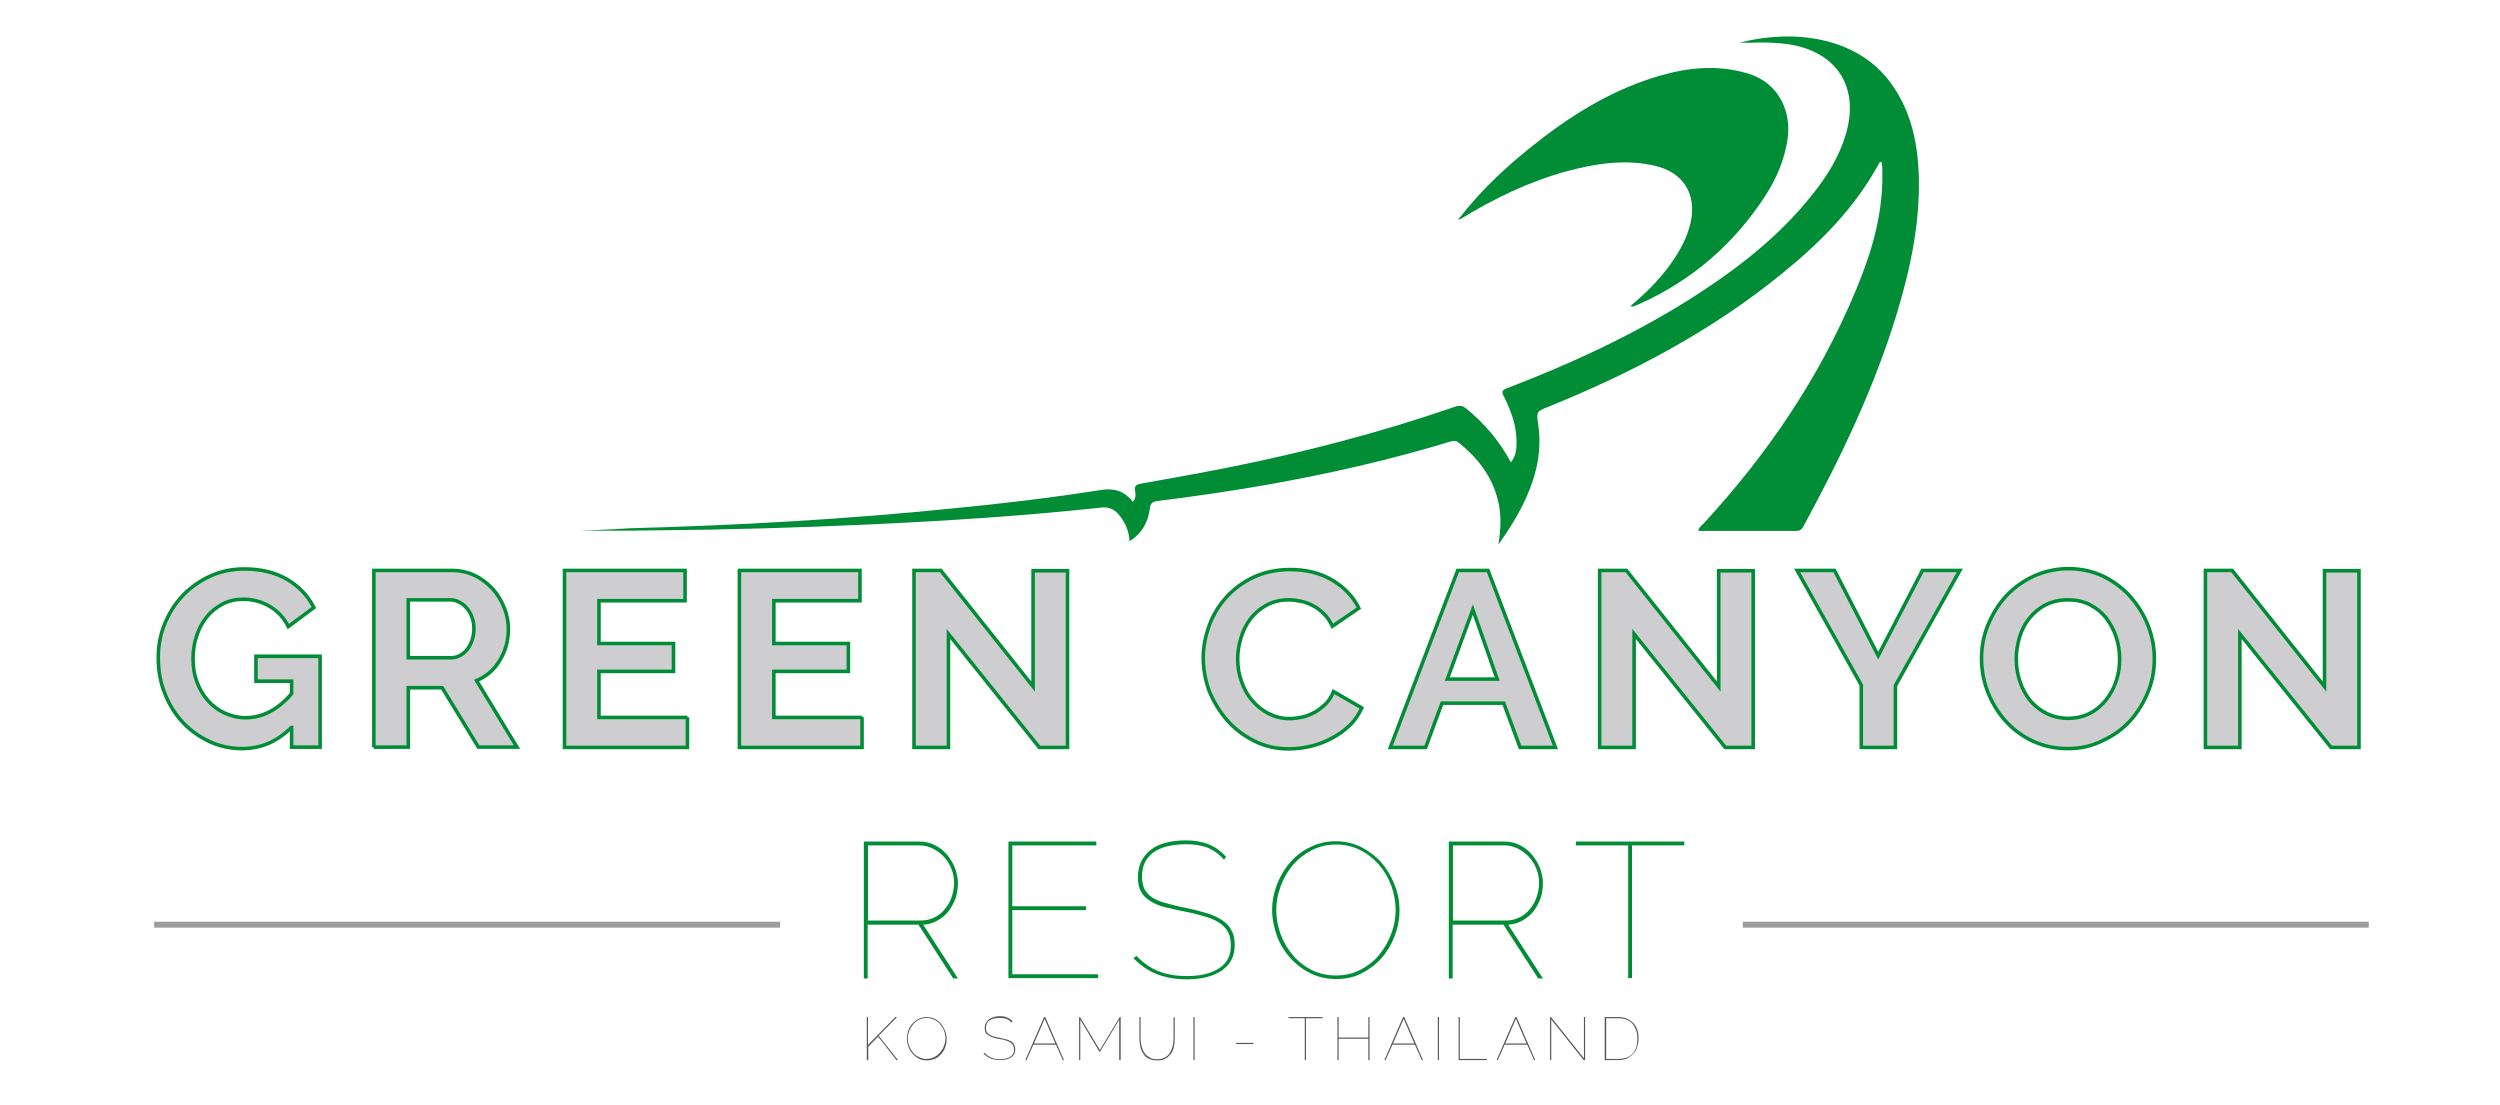
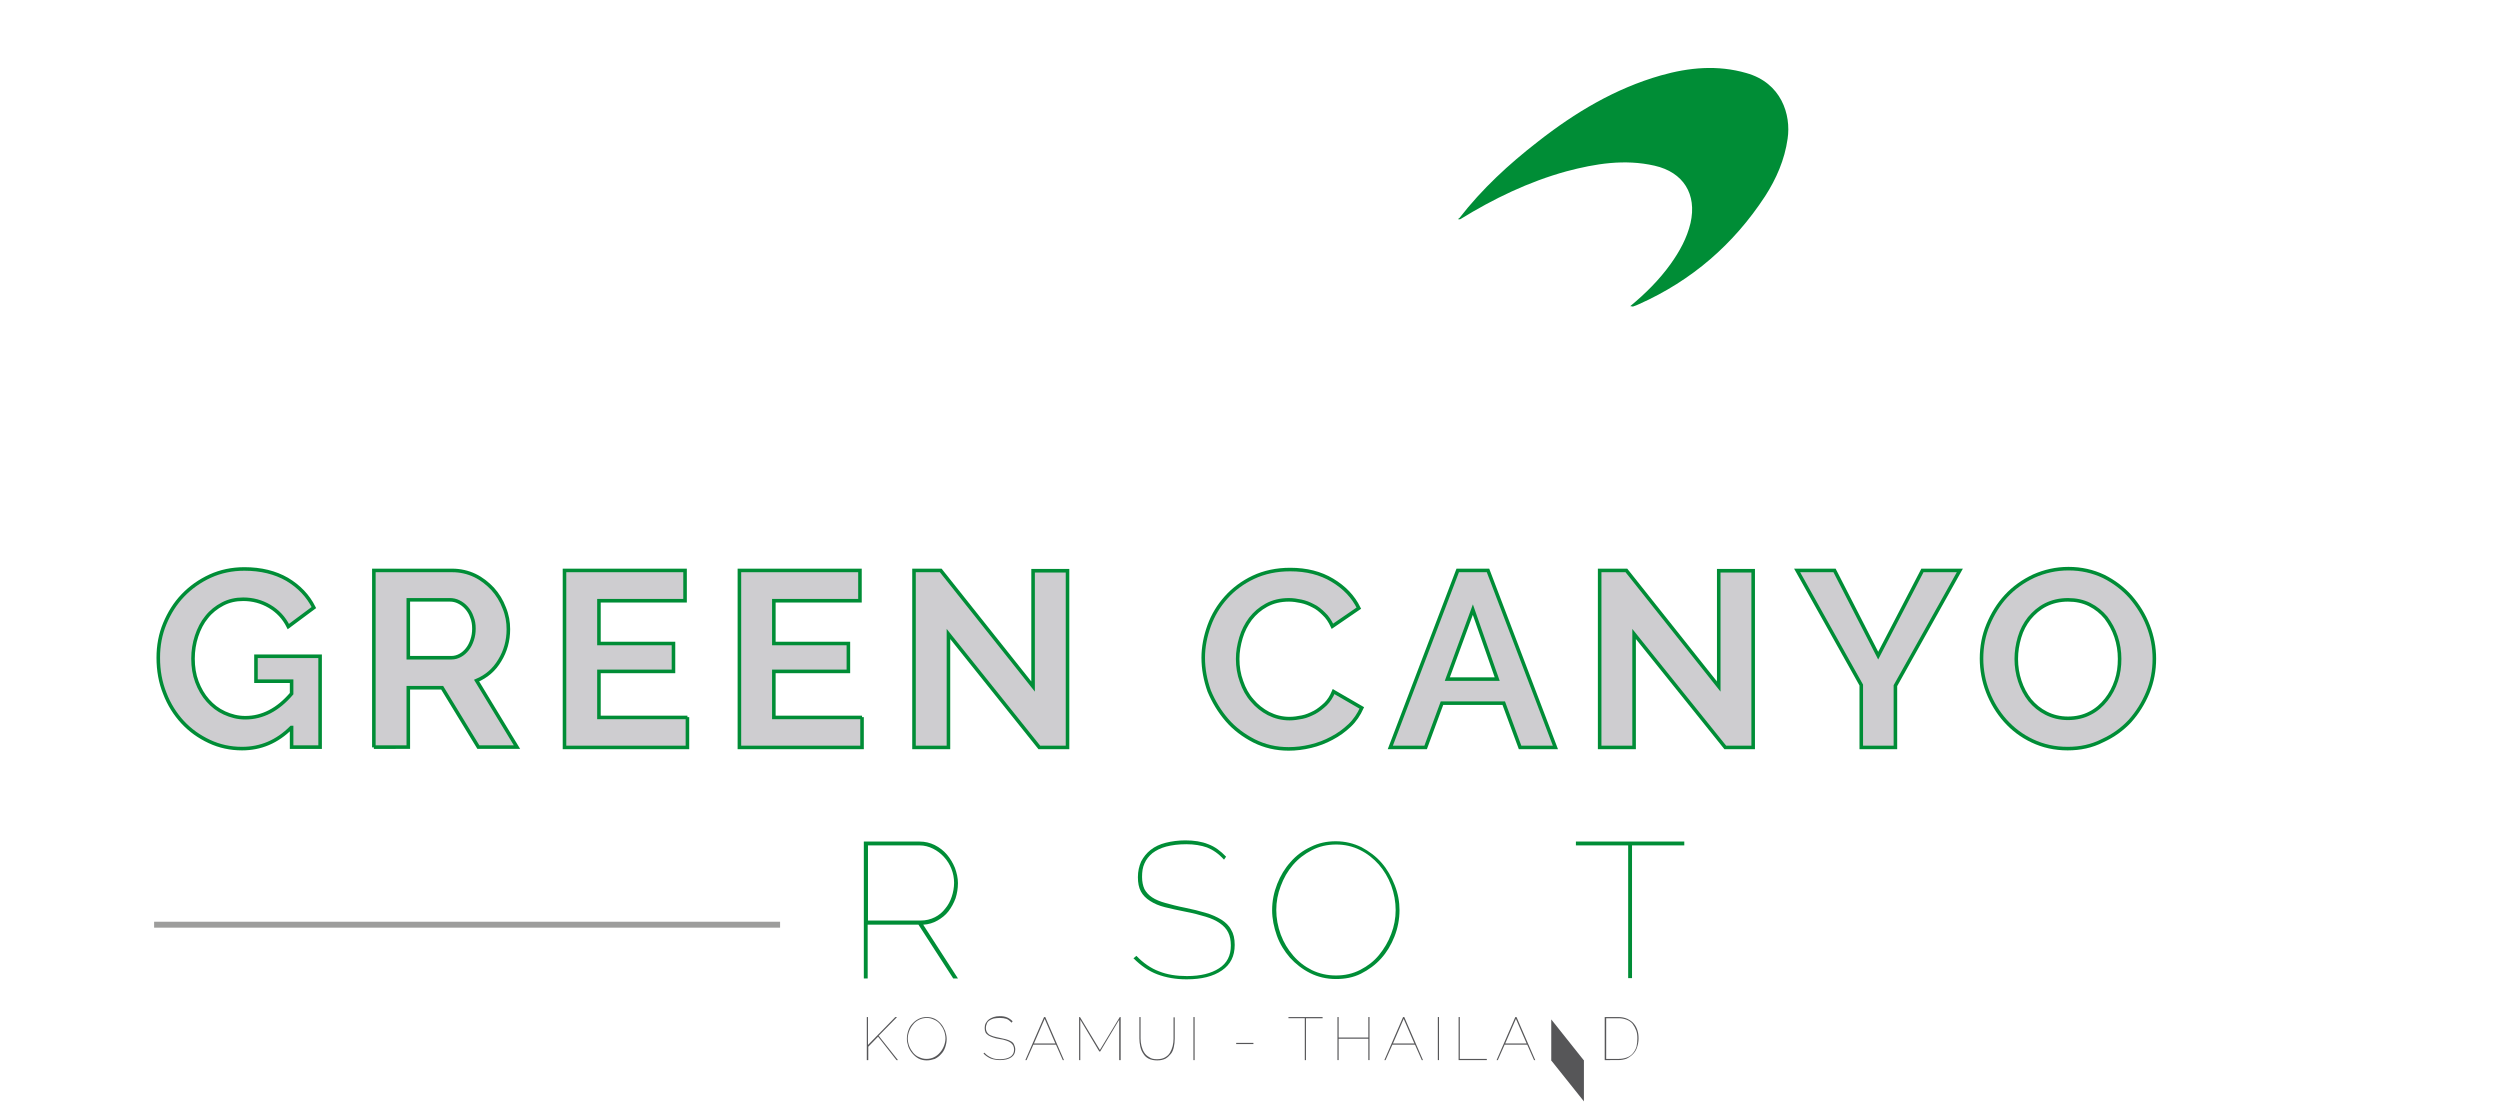
<svg xmlns="http://www.w3.org/2000/svg" version="1.1" id="Calque_1" x="0px" y="0px" viewBox="0 0 841.9 372.1" style="enable-background:new 0 0 841.9 372.1;" xml:space="preserve">
  <style type="text/css">
	.st0{fill:#008D36;}
	.st1{fill:#CECDD0;stroke:#008D36;stroke-width:1.199;stroke-miterlimit:10;}
	.st2{fill:#565658;}
	.st3{fill:none;stroke:#9D9D9C;stroke-width:2;stroke-miterlimit:10;}
</style>
  <path class="st0" d="M496.7,202.2c-0.2,0-0.6,0.1-0.6,0c-0.2-0.3,0.1-0.4,0.3-0.5C496.5,201.9,496.6,202,496.7,202.2z" />
  <g>
-     <path class="st0" d="M212.2,177.9c-7.4,0.5-16.8,0.8-16.8,0.8l16.8,0c2.9,0,5.8-0.1,8.8-0.1c24-0.2,48-0.9,72-2   c26.1-1.2,52.2-2.9,78.2-5.7c2.3-0.2,3.9,0.6,5.4,2.2c2.2,2.6,3.6,5.5,3.8,9.2c4.2-2.7,6.2-6.4,6.8-10.9c0.2-1.7,0.7-2.5,2.7-2.7   c12.2-1.5,24.4-3.3,36.5-5.4c20.9-3.7,41.7-8.4,62-14.6c1.1-0.3,1.9-0.4,2.9,0.4c6.3,5.1,11.1,11.2,13.1,19.2   c1.2,4.7,1.1,9.5,0.2,15.1c3.8-5.4,6.9-10.3,9.3-15.7c3.6-7.9,5.4-16.1,4.1-24.8c-0.6-4.3-0.6-4.3,3.4-5.9   c28.1-11.4,54.8-25.4,78.5-44.7c13.1-10.6,24.9-22.4,33-37.5c0.1-0.2,0.4-0.2,0.7-0.3c0.1,0.4,0.2,0.6,0.2,0.8   c0.1,1.4,0.1,2.8,0.1,4.3c0,13.4-3.8,25.9-8.9,38.1c-12.2,29.4-29.8,55.3-51.3,78.6c-0.7,0.7-1.6,1.3-1.8,2.5c11.1,0,22,0,32.9,0   c1.4,0,2-0.5,2.6-1.7c12.5-23,23.8-46.5,31.4-71.6c4.8-15.8,8.1-31.8,7.3-48.4c-0.6-10.5-3-20.5-9.4-29.2   c-11.2-15.4-32.5-18.3-51-13.5c1.6,0,2.6,0,3.6,0c4.3-0.2,8.7-0.1,13,0.5c16.3,2.5,24,14.5,19.3,30.3c-2.2,7.5-6.3,14.1-11.1,20.1   c-11.4,14.5-25.8,25.5-41.2,35.3c-19.5,12.3-40.3,21.9-61.7,30.1c-1.9,0.7-2,1.3-1.1,2.9c2.4,4.9,4.3,9.9,4.2,15.5   c0,2.3-0.2,4.5-1.9,6.6c-3.8-7.2-8.9-13.1-15-18.1c-1.1-0.9-2.1-1.2-3.6-0.7c-25.2,8.7-50.9,15.4-76.9,20.6   c-9.6,1.9-19.2,3.6-28.7,5.3c-1.7,0.3-2.8,0.6-2.3,2.8c0.2,1,0.2,2.2-0.8,3.4c-2.8-3.7-6.4-4.7-10.7-4c-16.6,2.6-33.2,4.6-49.9,6.2   C284.8,174.9,248.5,176.9,212.2,177.9z" />
    <path class="st0" d="M491.8,73.8c11.2-6.9,23-12.6,35.7-16.1c9.8-2.6,19.6-4.2,29.7-1.9c9.7,2.2,14.3,9.6,12.1,19.3   c-1.2,5.1-3.7,9.6-6.7,13.8c-3.8,5.3-8.4,9.9-13.6,14.2c0.5,0,0.7,0.2,1,0.1c0.7-0.2,1.3-0.5,2-0.8c17.7-7.9,31.8-20.1,42.4-36.3   c3.8-5.9,6.6-12.3,7.6-19.4c1.2-8.1-2.1-18.8-13.9-22.1c-9.7-2.8-19.3-1.9-28.8,0.8c-15.4,4.4-28.9,12.5-41.4,22.3   c-9.8,7.6-18.8,15.9-26.4,25.7c-0.2,0.1-0.5,0.2-0.3,0.5C491.3,73.9,491.6,73.8,491.8,73.8z" />
  </g>
  <g>
    <path class="st1" d="M98.1,245c-4.8,4.8-10.3,7.1-16.6,7.1c-3.9,0-7.6-0.8-11-2.4c-3.4-1.6-6.4-3.7-9-6.5c-2.5-2.7-4.6-6-6-9.7   c-1.5-3.7-2.2-7.7-2.2-12c0-4.1,0.7-7.9,2.2-11.5c1.5-3.6,3.5-6.8,6.1-9.5c2.6-2.7,5.7-4.9,9.2-6.5c3.5-1.6,7.4-2.4,11.5-2.4   c5.6,0,10.4,1.2,14.4,3.5c4,2.4,7,5.5,9,9.5l-8.6,6.4c-1.5-3-3.6-5.2-6.3-6.8c-2.7-1.6-5.7-2.4-8.9-2.4c-2.5,0-4.8,0.5-6.9,1.6   c-2.1,1.1-3.9,2.5-5.4,4.4c-1.5,1.8-2.6,4-3.4,6.4c-0.8,2.4-1.2,5-1.2,7.6c0,2.8,0.4,5.4,1.3,7.8c0.9,2.4,2.1,4.5,3.7,6.3   c1.6,1.8,3.4,3.2,5.6,4.2c2.2,1,4.5,1.6,7,1.6c5.8,0,11-2.7,15.6-8.1v-4.2h-12V221h21.6v30.6h-9.6V245z" />
    <path class="st1" d="M125.9,251.7v-59.6h26.4c2.7,0,5.3,0.6,7.6,1.7c2.3,1.1,4.3,2.7,6,4.5c1.7,1.9,3,4,3.9,6.4   c1,2.4,1.4,4.8,1.4,7.2c0,3.9-1,7.4-2.9,10.5c-1.9,3.2-4.5,5.4-7.8,6.8l13.6,22.4h-13l-12.2-20h-11.4v20H125.9z M137.5,221.5H152   c1.1,0,2.1-0.3,3-0.8c0.9-0.5,1.7-1.2,2.4-2.1c0.7-0.9,1.2-1.9,1.6-3.1c0.4-1.2,0.6-2.4,0.6-3.8c0-1.4-0.2-2.7-0.7-3.9   c-0.4-1.2-1-2.2-1.8-3.1c-0.8-0.9-1.6-1.5-2.6-2c-1-0.5-2-0.7-3-0.7h-14V221.5z" />
    <path class="st1" d="M231.5,241.5v10.2h-41.4v-59.6h40.6v10.2h-29v14.4h25.1v9.4h-25.1v15.5H231.5z" />
    <path class="st1" d="M290.3,241.5v10.2H249v-59.6h40.6v10.2h-29v14.4h25.1v9.4h-25.1v15.5H290.3z" />
    <path class="st1" d="M319.4,213.5v38.2h-11.6v-59.6h9l31.1,39.1v-39h11.6v59.5H350L319.4,213.5z" />
    <path class="st1" d="M405.2,221.5c0-3.6,0.7-7.2,2-10.8c1.3-3.6,3.2-6.7,5.7-9.5c2.5-2.8,5.6-5.1,9.2-6.8c3.6-1.7,7.8-2.6,12.4-2.6   c5.5,0,10.2,1.2,14.2,3.6c4,2.4,7,5.5,8.9,9.4l-8.9,6.1c-0.8-1.7-1.7-3.1-2.9-4.2c-1.1-1.1-2.3-2.1-3.6-2.7c-1.3-0.7-2.6-1.2-4-1.5   c-1.4-0.3-2.8-0.5-4.1-0.5c-2.9,0-5.4,0.6-7.6,1.8c-2.2,1.2-3.9,2.7-5.4,4.6c-1.4,1.9-2.5,4-3.2,6.4c-0.7,2.4-1.1,4.7-1.1,7.1   c0,2.6,0.4,5.2,1.3,7.6c0.8,2.4,2,4.6,3.6,6.4c1.5,1.8,3.4,3.3,5.5,4.4c2.2,1.1,4.5,1.7,7.1,1.7c1.3,0,2.7-0.2,4.2-0.5   c1.5-0.3,2.8-0.9,4.2-1.6c1.3-0.7,2.5-1.7,3.7-2.8c1.1-1.1,2-2.5,2.7-4.2l9.5,5.5c-1,2.2-2.3,4.2-4.1,5.9c-1.8,1.7-3.7,3.1-6,4.3   c-2.2,1.2-4.6,2.1-7.1,2.7c-2.5,0.6-5,0.9-7.4,0.9c-4.3,0-8.1-0.9-11.7-2.7c-3.5-1.8-6.6-4.1-9.1-7c-2.5-2.9-4.5-6.2-6-9.8   C405.9,229,405.2,225.3,405.2,221.5z" />
    <path class="st1" d="M490.9,192.1h10.2l22.7,59.6h-11.9l-5.5-14.9h-20.8l-5.5,14.9h-11.9L490.9,192.1z M504.2,228.7l-8.2-23.4   l-8.6,23.4H504.2z" />
    <path class="st1" d="M550.3,213.5v38.2h-11.6v-59.6h9l31.1,39.1v-39h11.6v59.5h-9.4L550.3,213.5z" />
    <path class="st1" d="M617.8,192.1l14.7,28.7l14.9-28.7H660l-21.7,38.8v20.8h-11.5v-21l-21.6-38.6H617.8z" />
    <path class="st1" d="M696.3,252.1c-4.4,0-8.3-0.9-11.9-2.6c-3.6-1.7-6.6-4-9.1-6.8c-2.5-2.8-4.5-6.1-5.9-9.7   c-1.4-3.6-2.1-7.4-2.1-11.2c0-4,0.7-7.8,2.2-11.4c1.5-3.6,3.5-6.9,6.1-9.7c2.6-2.8,5.7-5,9.3-6.7c3.6-1.6,7.5-2.5,11.7-2.5   c4.3,0,8.2,0.9,11.8,2.6c3.6,1.8,6.6,4.1,9.1,6.9c2.5,2.9,4.5,6.1,5.9,9.7c1.4,3.6,2.1,7.3,2.1,11.1c0,4-0.7,7.8-2.2,11.4   c-1.5,3.6-3.5,6.8-6,9.6c-2.6,2.8-5.7,5-9.2,6.6C704.4,251.3,700.5,252.1,696.3,252.1z M679,221.9c0,2.6,0.4,5.1,1.2,7.5   c0.8,2.4,1.9,4.5,3.4,6.4c1.5,1.8,3.3,3.3,5.5,4.4c2.2,1.1,4.6,1.7,7.3,1.7c2.8,0,5.3-0.6,7.4-1.7c2.2-1.1,4-2.7,5.5-4.6   c1.5-1.9,2.6-4,3.4-6.4c0.8-2.4,1.1-4.8,1.1-7.3c0-2.6-0.4-5.1-1.2-7.5c-0.8-2.4-2-4.5-3.4-6.4c-1.5-1.8-3.3-3.3-5.5-4.4   c-2.2-1.1-4.6-1.6-7.3-1.6c-2.8,0-5.3,0.6-7.5,1.7c-2.2,1.1-4,2.7-5.5,4.5c-1.5,1.9-2.6,4-3.3,6.4C679.4,217,679,219.4,679,221.9z" />
-     <path class="st1" d="M754.3,213.5v38.2h-11.6v-59.6h9l31.1,39.1v-39h11.6v59.5h-9.4L754.3,213.5z" />
    <path class="st0" d="M290.9,329.4v-46h18.7c1.9,0,3.6,0.4,5.2,1.2c1.6,0.8,3,1.9,4.1,3.2c1.1,1.3,2,2.8,2.7,4.5   c0.6,1.7,1,3.4,1,5.1c0,1.8-0.3,3.5-0.8,5.1c-0.6,1.6-1.4,3.1-2.4,4.4c-1,1.3-2.3,2.3-3.7,3.1c-1.4,0.8-3,1.3-4.8,1.4l11.7,18.1   h-1.6l-11.7-18.1h-17.1v18.1H290.9z M292.2,310h17.9c1.7,0,3.3-0.4,4.7-1.1c1.4-0.7,2.6-1.7,3.5-2.9c1-1.2,1.7-2.5,2.2-4   c0.5-1.5,0.8-3.1,0.8-4.7c0-1.6-0.3-3.2-0.9-4.7c-0.6-1.5-1.4-2.8-2.5-4c-1.1-1.2-2.3-2.1-3.7-2.8c-1.4-0.7-2.9-1.1-4.5-1.1h-17.4   V310z" />
-     <path class="st0" d="M369.8,328.1v1.3h-30.2v-46h29.6v1.3h-28.3v20.5h24.8v1.3h-24.8v21.6H369.8z" />
    <path class="st0" d="M412.2,289.5c-1.8-2-3.7-3.3-5.7-4.1c-2-0.7-4.3-1.1-7-1.1c-2.6,0-4.9,0.3-6.8,0.8c-1.9,0.5-3.4,1.3-4.6,2.2   c-1.2,1-2.1,2.1-2.7,3.5c-0.6,1.3-0.8,2.8-0.8,4.5c0,1.6,0.3,3,0.8,4.1c0.6,1.1,1.4,2,2.6,2.8c1.2,0.8,2.7,1.4,4.5,1.9   c1.8,0.5,4,1.1,6.6,1.6c2.5,0.5,4.9,1.1,6.9,1.7c2.1,0.6,3.8,1.4,5.3,2.3c1.4,0.9,2.6,2,3.3,3.4c0.8,1.3,1.2,3,1.2,5.1   c0,3.8-1.4,6.6-4.3,8.6c-2.9,2-6.8,3-11.9,3c-3.7,0-7-0.6-9.9-1.7c-2.9-1.1-5.5-2.9-8-5.4l1-0.8c2.3,2.4,4.9,4.2,7.6,5.2   c2.7,1.1,5.9,1.6,9.4,1.6c4.6,0,8.2-0.9,10.8-2.6c2.7-1.7,4-4.3,4-7.7c0-1.7-0.3-3.2-0.9-4.4c-0.6-1.2-1.5-2.2-2.8-3.1   c-1.3-0.9-2.8-1.6-4.8-2.2s-4.2-1.2-6.9-1.7c-2.5-0.5-4.8-1-6.8-1.5c-2-0.5-3.6-1.2-5-2.1s-2.4-1.9-3.1-3.2c-0.7-1.3-1-2.9-1-4.8   c0-2,0.4-3.7,1.1-5.3c0.8-1.5,1.8-2.8,3.2-3.9c1.4-1.1,3.1-1.9,5.1-2.4c2-0.5,4.2-0.8,6.6-0.8c2.9,0,5.5,0.4,7.7,1.3   c2.2,0.8,4.2,2.3,6,4.2L412.2,289.5z" />
    <path class="st0" d="M449.9,329.7c-3.2,0-6.1-0.7-8.7-2c-2.6-1.3-4.9-3.1-6.8-5.2c-1.9-2.2-3.4-4.6-4.4-7.4c-1-2.8-1.6-5.7-1.6-8.6   c0-3.1,0.6-6,1.7-8.8c1.1-2.8,2.6-5.3,4.5-7.4c1.9-2.2,4.2-3.9,6.8-5.1c2.6-1.3,5.4-1.9,8.4-1.9c3.2,0,6,0.7,8.7,2   c2.6,1.4,4.9,3.1,6.8,5.3c1.9,2.2,3.3,4.7,4.4,7.5s1.6,5.6,1.6,8.4c0,3.1-0.6,6.1-1.7,8.9s-2.6,5.3-4.5,7.4s-4.2,3.8-6.8,5.1   S452.9,329.7,449.9,329.7z M429.8,306.4c0,2.8,0.5,5.6,1.5,8.3c1,2.7,2.4,5,4.2,7.1c1.8,2.1,3.9,3.7,6.3,4.9   c2.5,1.2,5.2,1.8,8.1,1.8c3,0,5.7-0.6,8.2-1.9c2.5-1.3,4.6-2.9,6.3-5c1.7-2.1,3.1-4.4,4.1-7.1c1-2.6,1.5-5.3,1.5-8   c0-2.8-0.5-5.6-1.5-8.3c-1-2.7-2.4-5-4.2-7.1c-1.8-2-3.9-3.7-6.4-4.9c-2.4-1.2-5.1-1.8-7.9-1.8c-3,0-5.7,0.6-8.2,1.9   c-2.5,1.3-4.6,2.9-6.4,5c-1.8,2.1-3.1,4.4-4.1,7.1C430.3,301,429.8,303.7,429.8,306.4z" />
-     <path class="st0" d="M487.9,329.4v-46h18.7c1.9,0,3.6,0.4,5.2,1.2c1.6,0.8,3,1.9,4.1,3.2c1.1,1.3,2,2.8,2.7,4.5   c0.6,1.7,1,3.4,1,5.1c0,1.8-0.3,3.5-0.8,5.1c-0.6,1.6-1.4,3.1-2.4,4.4c-1,1.3-2.3,2.3-3.7,3.1s-3,1.3-4.8,1.4l11.7,18.1H518   l-11.7-18.1h-17.1v18.1H487.9z M489.2,310h17.9c1.7,0,3.3-0.4,4.7-1.1c1.4-0.7,2.6-1.7,3.5-2.9c1-1.2,1.7-2.5,2.2-4   c0.5-1.5,0.8-3.1,0.8-4.7c0-1.6-0.3-3.2-0.9-4.7c-0.6-1.5-1.4-2.8-2.5-4c-1.1-1.2-2.3-2.1-3.7-2.8c-1.4-0.7-2.9-1.1-4.5-1.1h-17.4   V310z" />
    <path class="st0" d="M567.2,284.7h-17.6v44.7h-1.3v-44.7h-17.6v-1.3h36.5V284.7z" />
  </g>
  <g>
    <path class="st2" d="M291.9,357v-14.5h0.4v9.4l9.2-9.4h0.6l-6.2,6.3l6.5,8.2h-0.5l-6.2-7.9l-3.3,3.4v4.5H291.9z" />
    <path class="st2" d="M312.1,357.1c-1,0-1.9-0.2-2.7-0.6c-0.8-0.4-1.5-1-2.1-1.7s-1.1-1.5-1.4-2.3c-0.3-0.9-0.5-1.8-0.5-2.7   c0-1,0.2-1.9,0.5-2.8c0.3-0.9,0.8-1.7,1.4-2.3c0.6-0.7,1.3-1.2,2.1-1.6c0.8-0.4,1.7-0.6,2.7-0.6c1,0,1.9,0.2,2.7,0.6   c0.8,0.4,1.5,1,2.1,1.7c0.6,0.7,1,1.5,1.4,2.4c0.3,0.9,0.5,1.8,0.5,2.7c0,1-0.2,1.9-0.5,2.8c-0.3,0.9-0.8,1.7-1.4,2.3   c-0.6,0.7-1.3,1.2-2.1,1.6C313.9,356.9,313,357.1,312.1,357.1z M305.7,349.7c0,0.9,0.2,1.8,0.5,2.6c0.3,0.8,0.8,1.6,1.3,2.2   s1.2,1.2,2,1.5c0.8,0.4,1.6,0.6,2.5,0.6c0.9,0,1.8-0.2,2.6-0.6c0.8-0.4,1.4-0.9,2-1.6c0.6-0.7,1-1.4,1.3-2.2   c0.3-0.8,0.5-1.7,0.5-2.5c0-0.9-0.2-1.8-0.5-2.6s-0.8-1.6-1.3-2.2s-1.2-1.2-2-1.5c-0.8-0.4-1.6-0.6-2.5-0.6c-0.9,0-1.8,0.2-2.6,0.6   c-0.8,0.4-1.5,0.9-2,1.6c-0.6,0.7-1,1.4-1.3,2.2C305.9,348,305.7,348.9,305.7,349.7z" />
    <path class="st2" d="M340.7,344.4c-0.6-0.6-1.2-1.1-1.8-1.3c-0.6-0.2-1.4-0.3-2.2-0.3c-0.8,0-1.5,0.1-2.1,0.2   c-0.6,0.2-1.1,0.4-1.5,0.7s-0.7,0.7-0.8,1.1c-0.2,0.4-0.3,0.9-0.3,1.4c0,0.5,0.1,0.9,0.3,1.3c0.2,0.3,0.4,0.6,0.8,0.9   c0.4,0.2,0.8,0.4,1.4,0.6c0.6,0.2,1.3,0.3,2.1,0.5c0.8,0.2,1.5,0.3,2.2,0.5c0.7,0.2,1.2,0.4,1.7,0.7c0.5,0.3,0.8,0.6,1,1.1   c0.2,0.4,0.4,1,0.4,1.6c0,1.2-0.5,2.1-1.4,2.7c-0.9,0.6-2.2,0.9-3.7,0.9c-1.2,0-2.2-0.2-3.1-0.5c-0.9-0.4-1.7-0.9-2.5-1.7l0.3-0.3   c0.7,0.8,1.5,1.3,2.4,1.7s1.8,0.5,2.9,0.5c1.4,0,2.6-0.3,3.4-0.8c0.8-0.5,1.3-1.3,1.3-2.4c0-0.5-0.1-1-0.3-1.4s-0.5-0.7-0.9-1   c-0.4-0.3-0.9-0.5-1.5-0.7c-0.6-0.2-1.3-0.4-2.2-0.5c-0.8-0.1-1.5-0.3-2.1-0.5c-0.6-0.2-1.1-0.4-1.6-0.7c-0.4-0.3-0.8-0.6-1-1   c-0.2-0.4-0.3-0.9-0.3-1.5c0-0.6,0.1-1.2,0.4-1.7s0.6-0.9,1-1.2c0.4-0.3,1-0.6,1.6-0.8c0.6-0.2,1.3-0.3,2.1-0.3   c0.9,0,1.7,0.1,2.4,0.4c0.7,0.3,1.3,0.7,1.9,1.3L340.7,344.4z" />
    <path class="st2" d="M351.6,342.5h0.4l6.3,14.5h-0.4l-2.3-5.2H348l-2.3,5.2h-0.4L351.6,342.5z M355.4,351.4l-3.6-8.3l-3.6,8.3   H355.4z" />
    <path class="st2" d="M376.9,357v-13.6l-6.4,10.7h-0.3l-6.4-10.7V357h-0.4v-14.5h0.3l6.7,11.1l6.7-11.1h0.3V357H376.9z" />
    <path class="st2" d="M389.6,356.7c1.1,0,2-0.2,2.7-0.6c0.7-0.4,1.3-0.9,1.7-1.6s0.7-1.4,0.9-2.2c0.2-0.8,0.3-1.7,0.3-2.5v-7.2h0.4   v7.2c0,1-0.1,1.9-0.3,2.8c-0.2,0.9-0.5,1.7-1,2.3s-1.1,1.2-1.8,1.6c-0.8,0.4-1.7,0.6-2.8,0.6c-1.1,0-2.1-0.2-2.9-0.6   c-0.8-0.4-1.4-1-1.8-1.7c-0.5-0.7-0.8-1.5-1-2.4c-0.2-0.9-0.3-1.8-0.3-2.7v-7.2h0.4v7.2c0,0.9,0.1,1.7,0.3,2.5   c0.2,0.8,0.5,1.6,0.9,2.2c0.4,0.7,1,1.2,1.7,1.6C387.6,356.5,388.5,356.7,389.6,356.7z" />
    <path class="st2" d="M401.9,357v-14.5h0.4V357H401.9z" />
    <path class="st2" d="M416.3,351.6v-0.4h5.8v0.4H416.3z" />
    <path class="st2" d="M445.3,342.9h-5.5V357h-0.4v-14.1h-5.5v-0.4h11.5V342.9z" />
    <path class="st2" d="M461.2,342.5V357h-0.4v-7.2h-10v7.2h-0.4v-14.5h0.4v6.9h10v-6.9H461.2z" />
    <path class="st2" d="M472.5,342.5h0.4l6.3,14.5h-0.4l-2.3-5.2h-7.6l-2.3,5.2h-0.4L472.5,342.5z M476.3,351.4l-3.6-8.3l-3.6,8.3   H476.3z" />
    <path class="st2" d="M484.2,357v-14.5h0.4V357H484.2z" />
    <path class="st2" d="M491.2,357v-14.5h0.4v14.1h9.1v0.4H491.2z" />
    <path class="st2" d="M510.3,342.5h0.4L517,357h-0.4l-2.3-5.2h-7.6l-2.3,5.2H504L510.3,342.5z M514.1,351.4l-3.6-8.3l-3.6,8.3H514.1   z" />
-     <path class="st2" d="M522.4,343.3V357H522v-14.5h0.3l11.1,13.9v-13.9h0.4V357h-0.5L522.4,343.3z" />
+     <path class="st2" d="M522.4,343.3V357H522h0.3l11.1,13.9v-13.9h0.4V357h-0.5L522.4,343.3z" />
    <path class="st2" d="M540.4,357v-14.5h4.6c1.1,0,2.1,0.2,3,0.6c0.8,0.4,1.6,0.9,2.1,1.5c0.6,0.7,1,1.4,1.3,2.3   c0.3,0.9,0.4,1.8,0.4,2.8c0,1.1-0.2,2.1-0.5,3c-0.3,0.9-0.8,1.7-1.4,2.3s-1.3,1.1-2.1,1.5c-0.8,0.3-1.8,0.5-2.8,0.5H540.4z    M551.4,349.7c0-1-0.1-1.9-0.4-2.7c-0.3-0.8-0.7-1.5-1.2-2.2c-0.5-0.6-1.2-1.1-2-1.4s-1.7-0.5-2.7-0.5h-4.2v13.7h4.2   c1,0,2-0.2,2.8-0.5s1.5-0.8,2-1.4c0.5-0.6,0.9-1.3,1.2-2.2C551.3,351.6,551.4,350.7,551.4,349.7z" />
  </g>
-   <line class="st3" x1="586.9" y1="311.4" x2="797.7" y2="311.4" />
  <line class="st3" x1="51.9" y1="311.4" x2="262.7" y2="311.4" />
</svg>